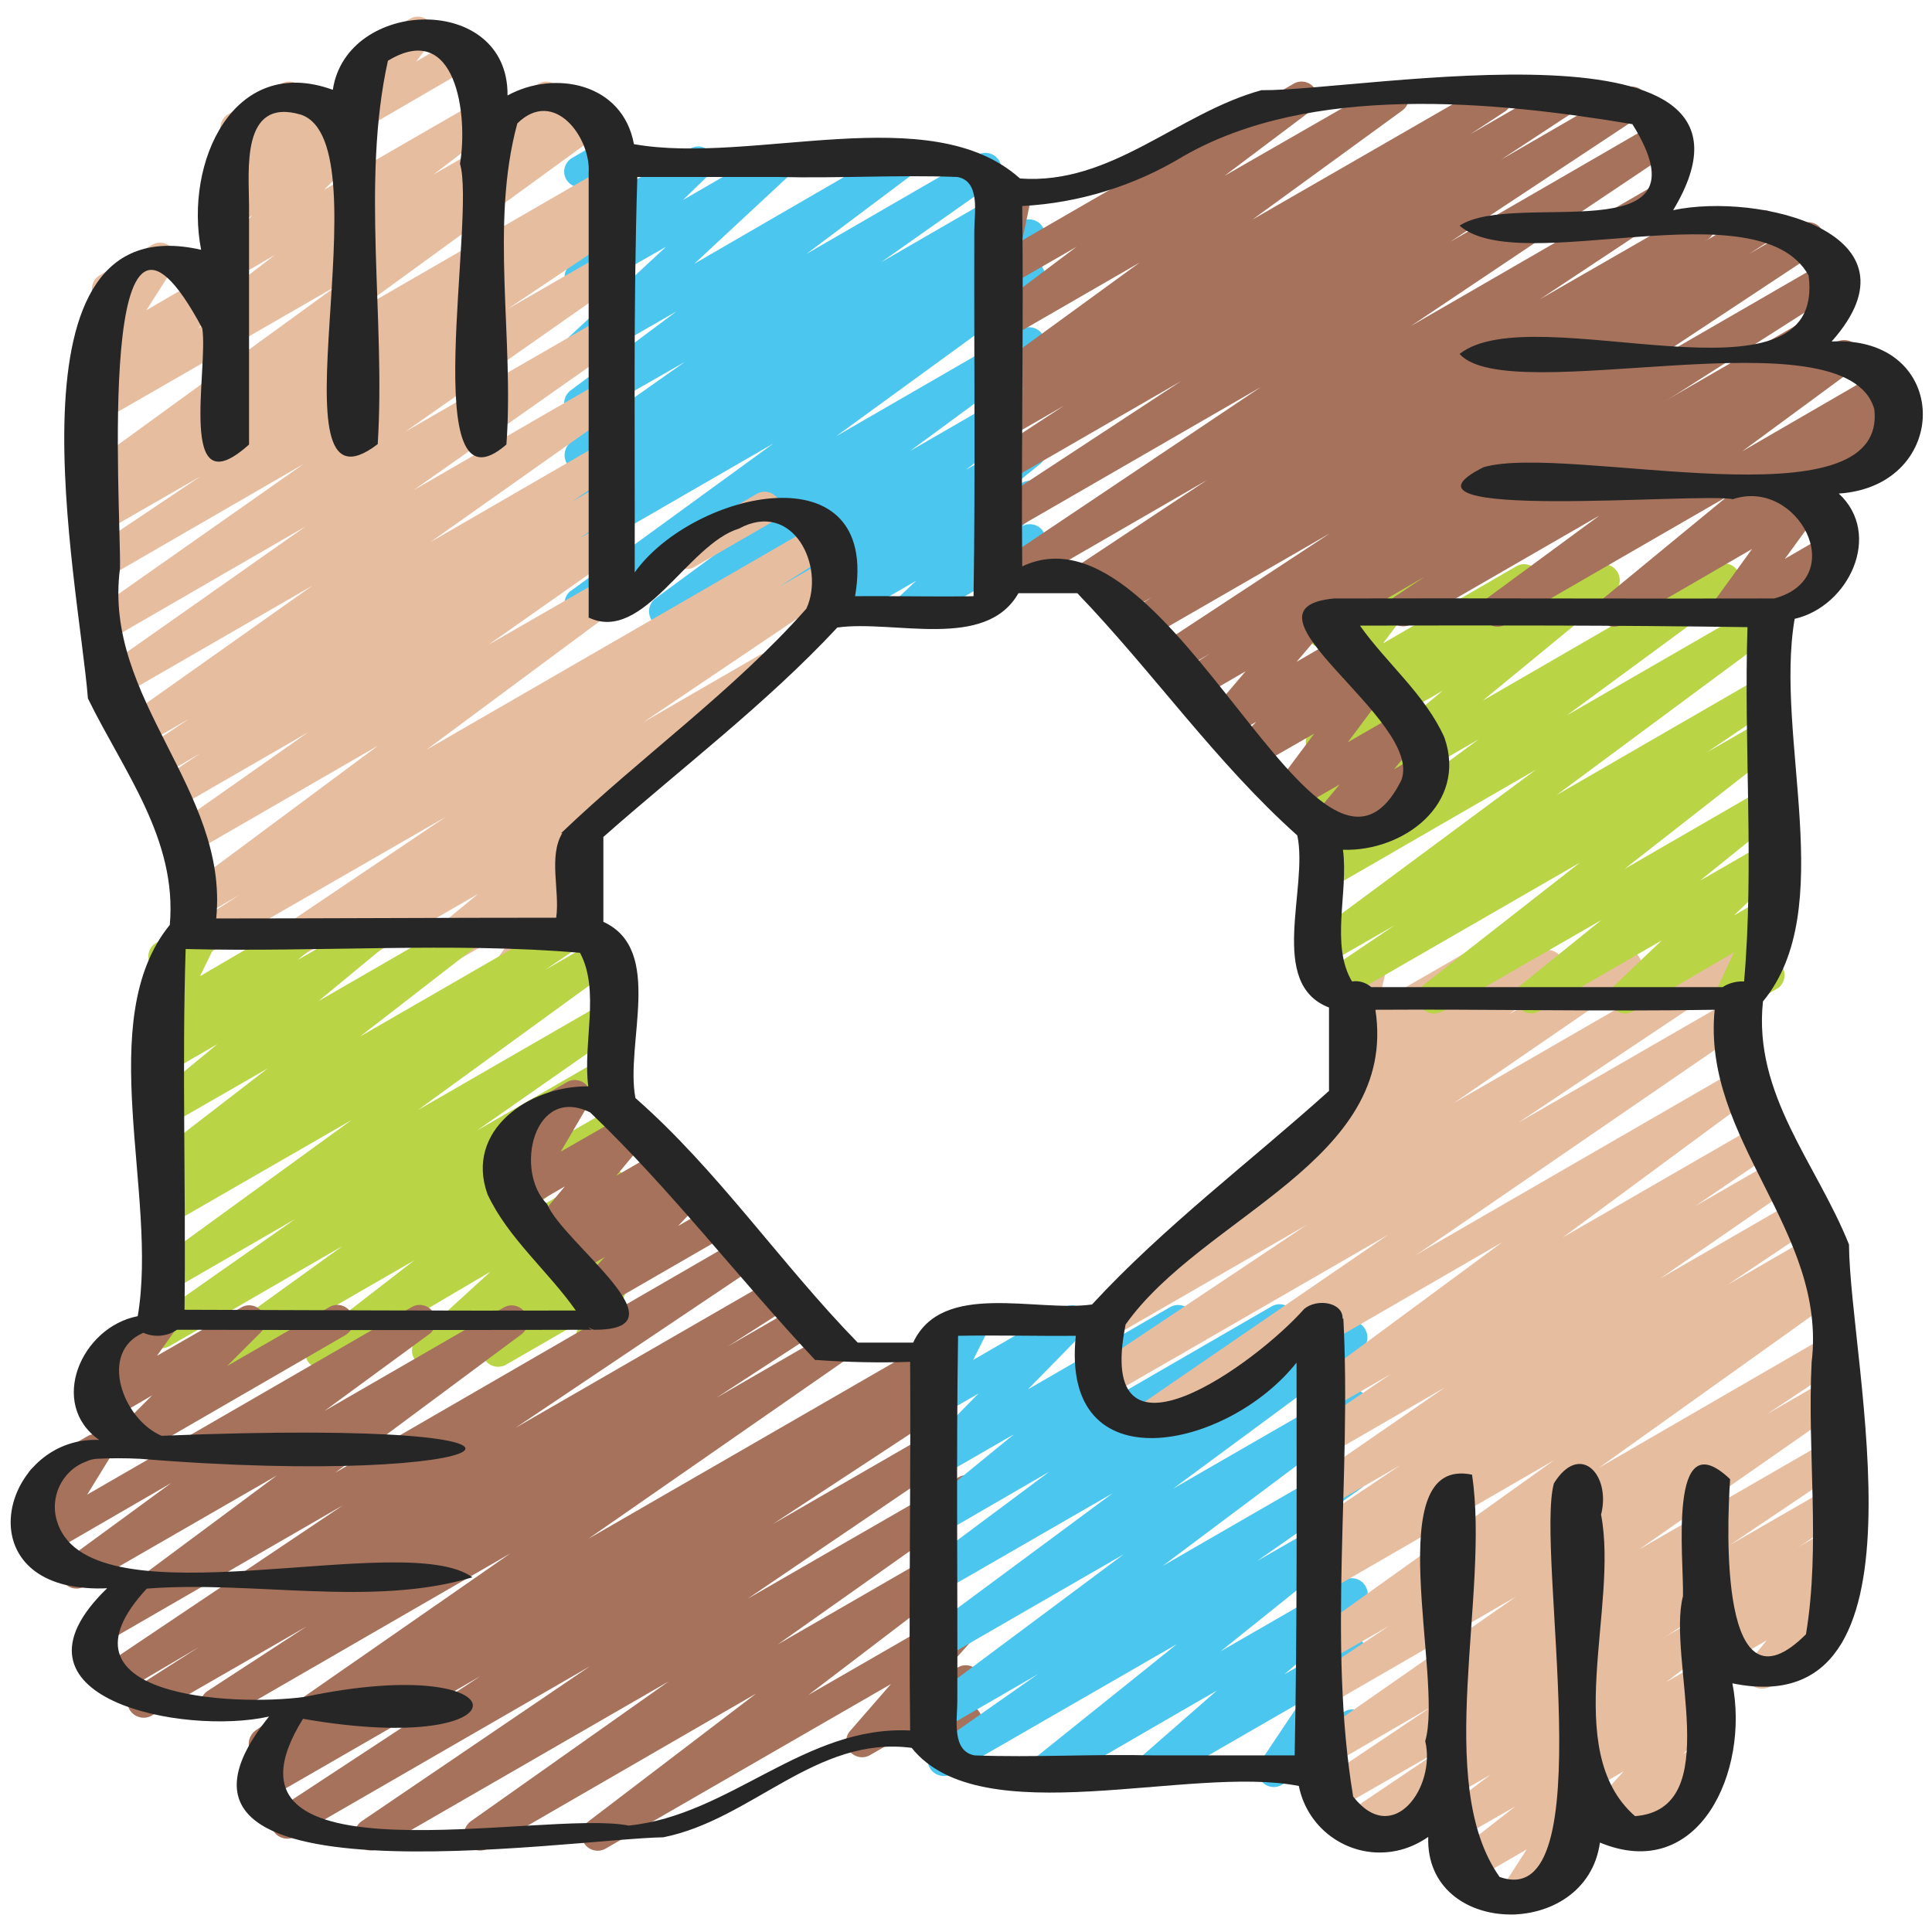
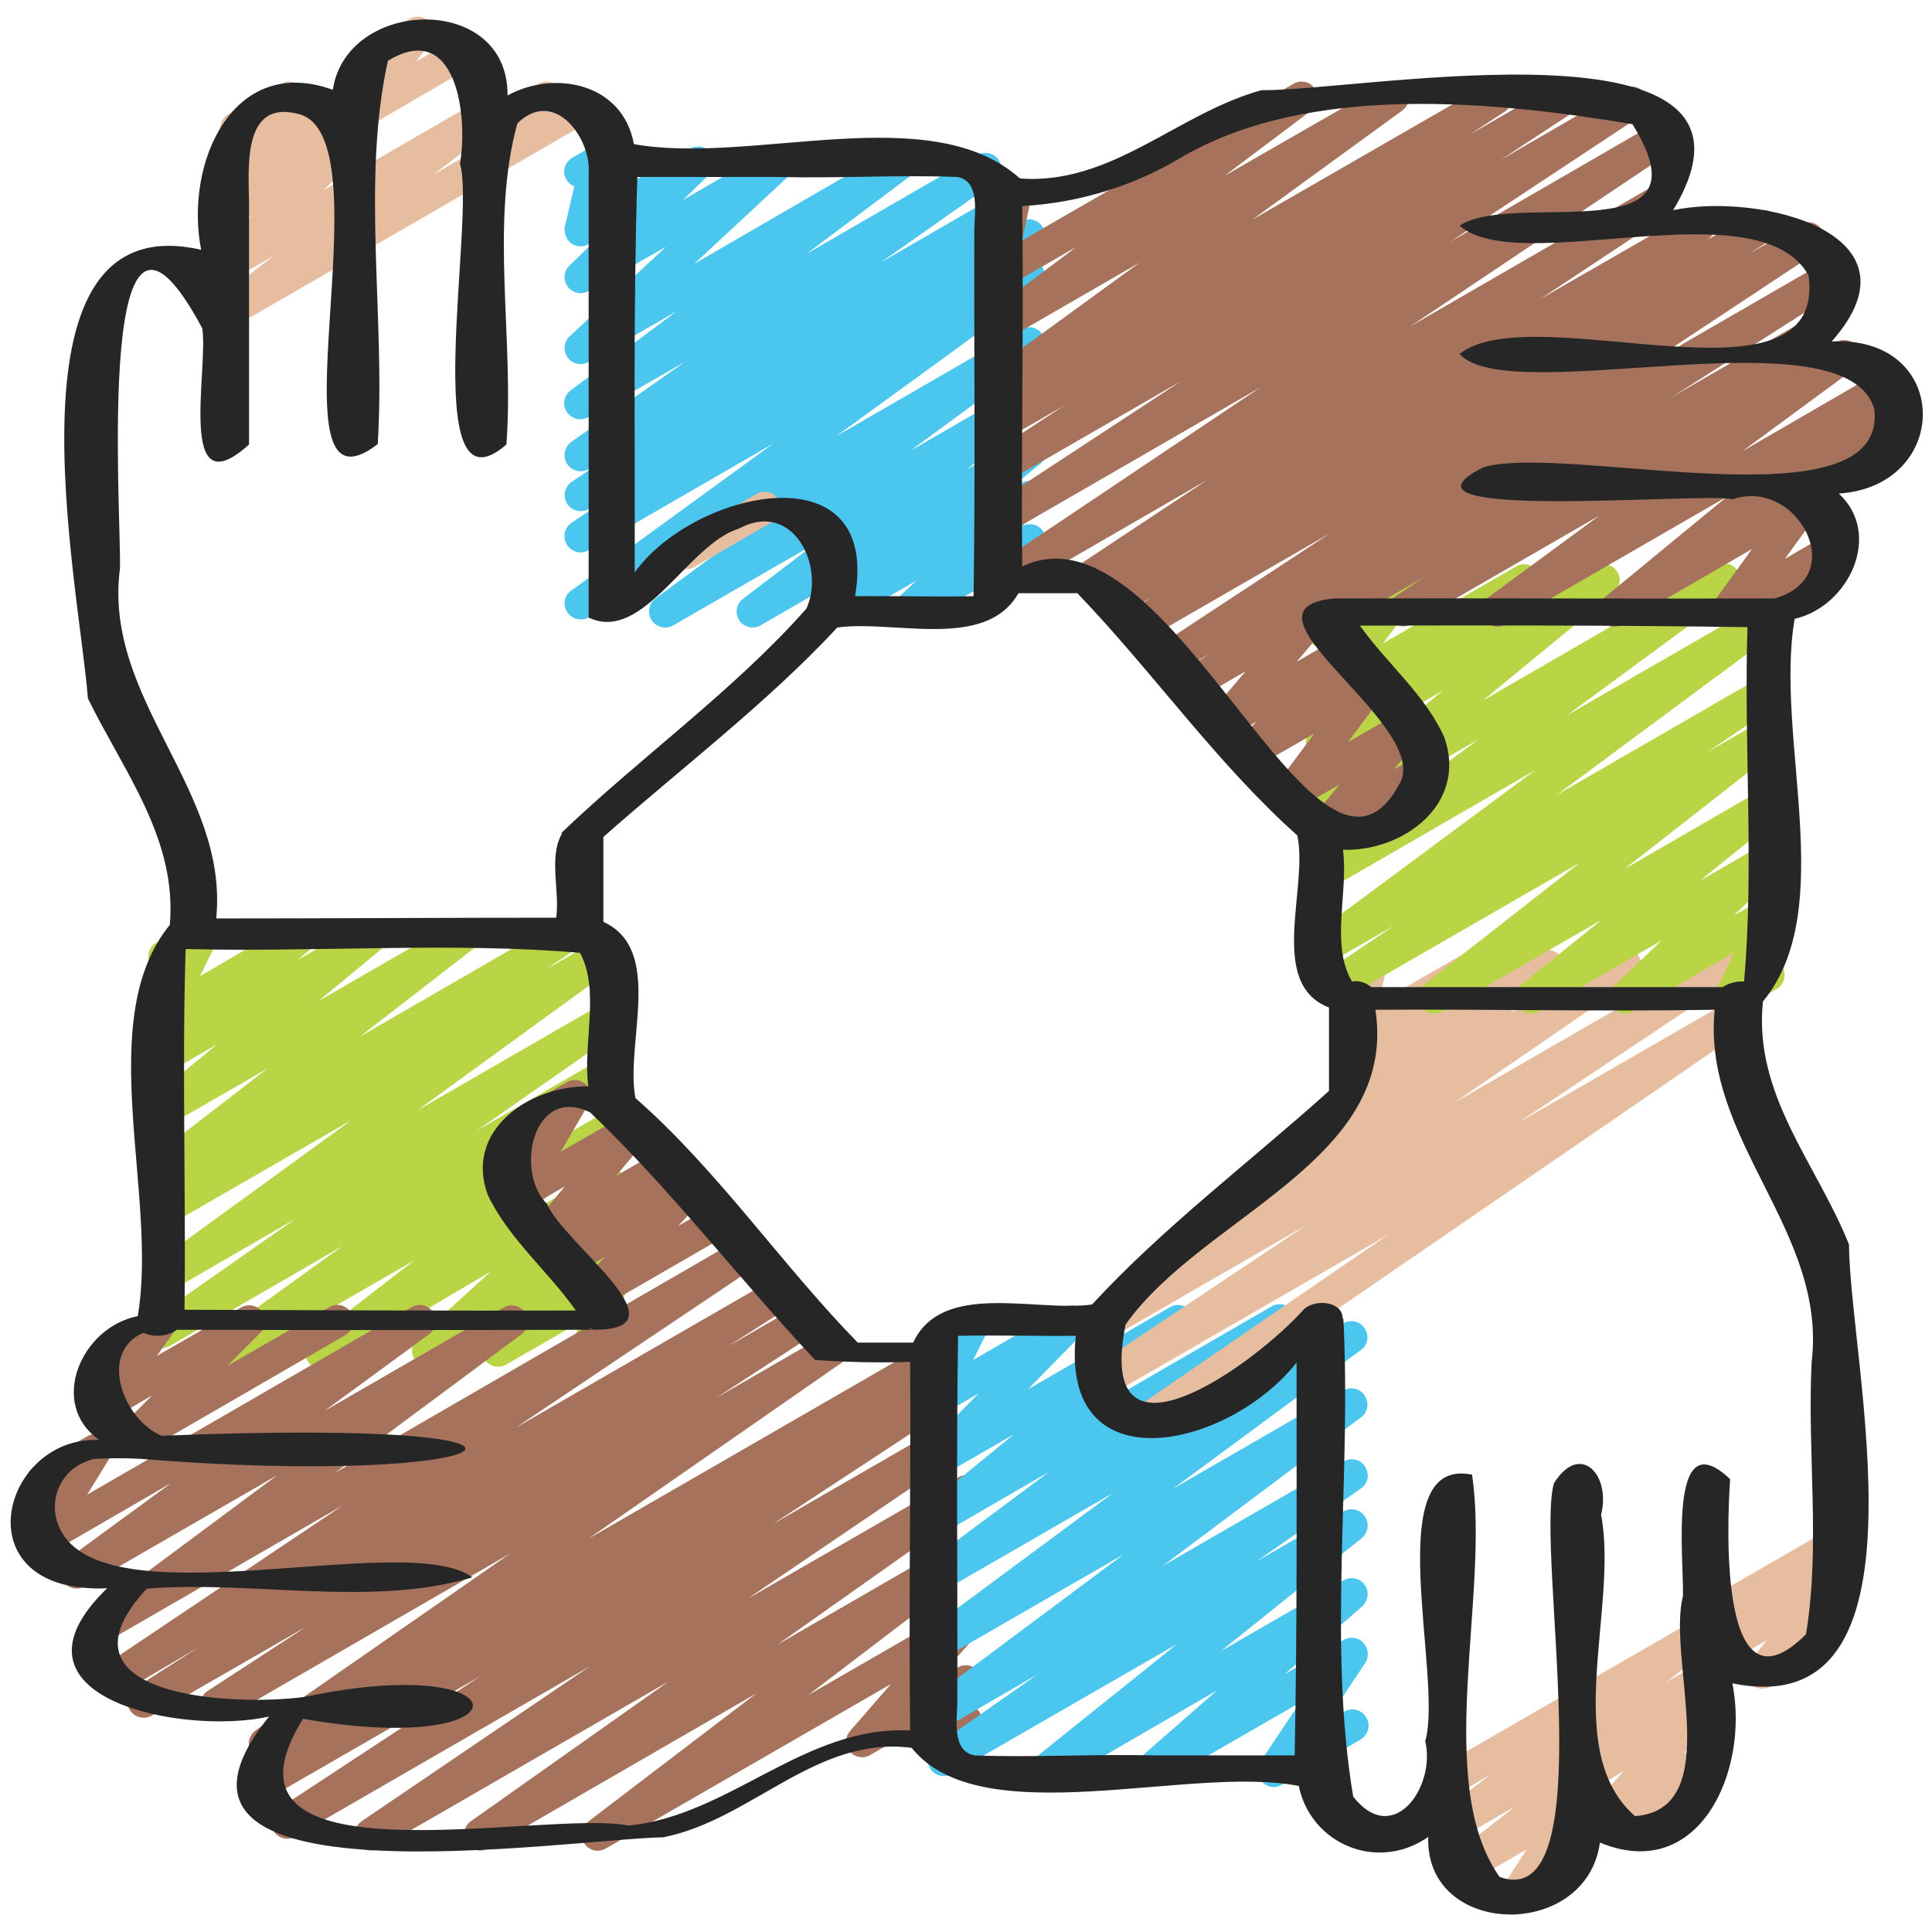
<svg xmlns="http://www.w3.org/2000/svg" id="Icons" x="0px" y="0px" viewBox="0 0 512 512" style="enable-background:new 0 0 512 512;" xml:space="preserve">
  <style type="text/css">	.st0{fill:#4BC6EF;}	.st1{fill:#E7BDA0;}	.st2{fill:#B9D445;}	.st3{fill:#A6725C;}	.st4{fill:#262626;}</style>
  <path class="st0" d="M176.3,166.3c-2.4,0-4.3-1.9-4.3-4.3c0-1.3,0.6-2.6,1.7-3.4l34-25L156,163.6c-2,1.2-4.7,0.4-5.8-1.6 c-1.1-1.9-0.6-4.3,1.2-5.5l53.6-39l-49,28.3c-2,1.2-4.6,0.5-5.8-1.5c-1.2-2-0.6-4.5,1.3-5.8l11-7.3l-6.5,3.7 c-2.1,1.2-4.7,0.4-5.8-1.6c-1.1-1.9-0.5-4.4,1.3-5.6l8.9-6l-4.4,2.6c-2,1.2-4.6,0.5-5.8-1.5c-1.1-1.9-0.6-4.4,1.2-5.7l30.1-21.2 L156,110.5c-2,1.2-4.6,0.6-5.9-1.5c-1.1-1.9-0.6-4.3,1.2-5.6l28-20.9L156,95.9c-2,1.2-4.6,0.5-5.8-1.5c-1-1.7-0.7-4,0.8-5.3 l25.5-23.7L156,77.1c-2,1.2-4.6,0.5-5.8-1.5c-1-1.7-0.7-3.9,0.7-5.2l7-6.8l-1.9,1.1c-2,1.2-4.7,0.5-5.8-1.6 c-0.5-0.9-0.7-2.1-0.5-3.1l2.5-10.6c-0.9-0.4-1.6-1-2.1-1.8c-1.2-2-0.5-4.6,1.6-5.8l4.3-2.5c2-1.2,4.6-0.5,5.8,1.6 c0.5,0.9,0.7,2.1,0.5,3.1l-2,8.4l22.6-13c2-1.2,4.7-0.5,5.8,1.6c1,1.7,0.7,3.8-0.7,5.2l-7,6.8l23.5-13.6c2-1.2,4.6-0.5,5.8,1.5 c1,1.7,0.7,4-0.8,5.3l-25.5,23.7L237,39.2c2-1.2,4.7-0.5,5.8,1.6c1.1,1.9,0.6,4.3-1.1,5.5l-28,21l45.3-26.2c2-1.2,4.6-0.5,5.8,1.5 c1.1,1.9,0.6,4.4-1.2,5.7l-30.1,21.2l32-18.5c2.1-1.2,4.7-0.4,5.8,1.6c1.1,1.9,0.5,4.4-1.3,5.6l-8.9,6l9.5-5.5 c2.1-1.2,4.7-0.4,5.8,1.6c1.1,1.9,0.5,4.4-1.3,5.6l-11,7.3l6.5-3.7c2-1.2,4.7-0.4,5.8,1.6c1.1,1.9,0.6,4.3-1.2,5.5l-53.6,39l49-28.3 c2-1.2,4.7-0.5,5.8,1.6c1.1,1.9,0.6,4.3-1.2,5.6l-34,25l29.4-17c2-1.2,4.7-0.5,5.8,1.6c1.1,1.9,0.6,4.2-1.1,5.5L256,124.5l14.8-8.5 c2-1.2,4.6-0.5,5.8,1.5c1.1,1.8,0.6,4.2-1,5.5l-9.7,7.8l4.9-2.8c2-1.2,4.6-0.5,5.8,1.5c1,1.7,0.7,4-0.8,5.3l-5.1,4.8l0.1-0.1 c2-1.2,4.7-0.5,5.8,1.6c1.2,2,0.5,4.7-1.6,5.8l-32.3,18.6c-2,1.2-4.6,0.5-5.8-1.5c-1-1.7-0.7-4,0.8-5.3l5.1-4.8l-20.2,11.7 c-2,1.2-4.6,0.6-5.9-1.4c-1.1-1.9-0.7-4.2,1-5.6l9.7-7.8l-25.8,14.9c-2,1.2-4.6,0.5-5.8-1.5c-1.1-1.9-0.6-4.2,1.1-5.5l19.4-14.8 l-38,21.9C177.8,166.1,177.1,166.3,176.3,166.3L176.3,166.3z" />
  <g>
    <path class="st1" d="M182.1,150.8c-2.4,0-4.3-1.9-4.3-4.3c0-1.5,0.8-2.9,2.1-3.7l20.6-11.9c2-1.2,4.7-0.5,5.8,1.6  c1.2,2,0.5,4.7-1.6,5.8l-20.6,11.9C183.5,150.6,182.8,150.8,182.1,150.8z" />
-     <path class="st1" d="M67.1,260.3c-2.4,0-4.3-1.9-4.3-4.3c0-1.4,0.7-2.7,1.9-3.5l53.4-36l-64.6,37.2c-2,1.2-4.6,0.5-5.8-1.5  c-1.2-2-0.5-4.5,1.4-5.8l14.3-9.2l-9.9,5.7c-2,1.2-4.6,0.5-5.8-1.5c-1.1-1.9-0.6-4.3,1.1-5.6l51.4-38.2l-49,28.3  c-2,1.2-4.6,0.5-5.8-1.5c-1.1-1.9-0.6-4.4,1.2-5.7l35-24.6l-35,20.2c-2,1.2-4.6,0.5-5.8-1.6c-1.1-1.9-0.6-4.4,1.3-5.7l10.9-7.3  L42,206.1c-2,1.2-4.7,0.4-5.8-1.6c-1.1-1.9-0.5-4.4,1.3-5.6l12.6-8.4l-13,7.5c-2,1.2-4.6,0.5-5.8-1.5c-1.1-1.9-0.6-4.4,1.2-5.7  l50.3-35.6l-51.8,29.9c-2,1.2-4.6,0.5-5.8-1.5c-1.1-1.9-0.6-4.4,1.2-5.7l54.6-38.4l-52.9,30.6c-2,1.2-4.6,0.5-5.8-1.5  c-1.2-1.9-0.6-4.4,1.3-5.7l56.8-39.9L28,153.3c-2.1,1.2-4.7,0.4-5.8-1.6c-1.1-1.9-0.5-4.4,1.3-5.6l29.7-19.9L28,140.7  c-2.1,1.1-4.7,0.4-5.8-1.6c-1.1-1.9-0.5-4.4,1.4-5.6l3.6-2.4c-2.2,0.7-4.6-0.5-5.4-2.7c-0.6-1.8,0.1-3.7,1.6-4.8l65.9-47.9L28,111  c-2,1.2-4.7,0.5-5.8-1.6c-1-1.7-0.7-3.8,0.7-5.1l7.5-7.4L28,98.3c-2,1.2-4.7,0.5-5.8-1.6c-0.8-1.4-0.8-3.1,0.1-4.4l7.4-11.6  c-2.3,0.6-4.6-0.8-5.2-3.1c-0.5-1.9,0.4-3.8,2-4.7l13.8-8c2-1.2,4.7-0.5,5.8,1.6c0.8,1.4,0.8,3.1-0.1,4.4l-7.2,11.3l16-9.3  c2-1.2,4.7-0.5,5.8,1.6c1,1.7,0.7,3.8-0.7,5.2L52.5,87l102.6-59.2c2-1.2,4.7-0.4,5.8,1.6c1.1,1.9,0.6,4.3-1.2,5.5L93.9,82.8  l65.8-38c2.1-1.1,4.7-0.4,5.8,1.6c1.1,1.9,0.5,4.4-1.4,5.6l-3.6,2.4c2.2-0.7,4.7,0.5,5.4,2.7c0.6,1.8-0.1,3.9-1.7,4.9l-29.7,19.9  l25.2-14.5c2-1.2,4.6-0.5,5.8,1.5c1.2,1.9,0.6,4.4-1.3,5.7l-56.8,39.8l52.2-30.1c2-1.2,4.7-0.4,5.8,1.6c1.1,1.9,0.5,4.3-1.2,5.6  l-54.6,38.4l50-28.9c2-1.2,4.6-0.5,5.8,1.5c1.1,1.9,0.6,4.4-1.2,5.7L114,143.7l45.8-26.5c2-1.2,4.7-0.4,5.8,1.6  c1.1,1.9,0.5,4.4-1.3,5.6l-12.7,8.5l8.2-4.7c2-1.2,4.6-0.5,5.8,1.5c1.2,2,0.6,4.5-1.3,5.8l-10.8,7.2l6.3-3.6c2-1.2,4.6-0.5,5.8,1.5  c1.1,1.9,0.6,4.4-1.2,5.7l-35,24.6l30.4-17.5c2-1.2,4.6-0.6,5.9,1.4c1.2,1.9,0.6,4.4-1.2,5.7L113,198.7L216.4,139  c2-1.2,4.6-0.6,5.9,1.4s0.6,4.6-1.4,5.9l0,0l-14.4,9.2l12.9-7.4c2-1.2,4.6-0.5,5.8,1.6c1.1,1.9,0.6,4.4-1.3,5.7l-53.4,36l30.6-17.7  c2-1.2,4.6-0.5,5.8,1.5c1.2,2,0.6,4.5-1.3,5.8l-34.2,22.8c0.6,0.3,1.1,0.8,1.5,1.3c1.3,1.8,0.9,4.3-0.8,5.7l-19.7,16.2  c2.3-0.6,4.6,0.9,5.1,3.2c0.3,1.2,0,2.5-0.7,3.5l-6.2,8.7l0.6-0.4c2-1.2,4.6-0.5,5.8,1.5s0.5,4.6-1.5,5.8c0,0,0,0,0,0l-17.5,10.1  c-2,1.2-4.7,0.5-5.8-1.6c-0.8-1.4-0.7-3.2,0.2-4.6l6.2-8.7l-25.9,14.9c-2,1.2-4.6,0.5-5.8-1.5c-1.1-1.8-0.7-4.2,1-5.5l18.8-15.5  l-39,22.5c-2,1.2-4.7,0.4-5.8-1.6c-1.1-1.9-0.5-4.4,1.3-5.6l8.7-5.8l-22.7,13.1C68.6,260,67.9,260.3,67.1,260.3L67.1,260.3z" />
    <path class="st1" d="M130.7,38.3c-2.4,0-4.3-1.9-4.3-4.3c0-1.5,0.8-2.9,2.1-3.7l14.2-8.1c2-1.2,4.7-0.4,5.8,1.6  c1.2,2,0.5,4.6-1.6,5.8l-14.2,8.2C132.1,38.1,131.4,38.3,130.7,38.3z" />
    <path class="st1" d="M94.1,34.9c-2.4,0-4.3-1.9-4.3-4.3c0-0.9,0.3-1.8,0.9-2.6l5.4-7.1c-2.3-0.4-3.8-2.7-3.4-5  c0.2-1.2,1-2.3,2.1-2.9l13.8-8c2-1.2,4.7-0.5,5.8,1.6c0.9,1.5,0.7,3.3-0.3,4.7l-3.8,5l10.5-6.1c2-1.2,4.7-0.4,5.8,1.6  c1.2,2,0.5,4.6-1.6,5.8L96.3,34.3C95.6,34.7,94.9,34.9,94.1,34.9z" />
    <path class="st1" d="M60,87.1c-2.4,0-4.3-1.9-4.3-4.3c0-1.3,0.6-2.6,1.7-3.4l15.4-11.8l-10.7,6.2c-2.1,1.1-4.7,0.4-5.8-1.7  c-0.9-1.7-0.6-3.7,0.7-5.1l9.8-9.9L62.1,60c-2,1.2-4.6,0.6-5.9-1.5c-1-1.7-0.7-3.9,0.7-5.3l3.5-3.4c-2.3,0.3-4.5-1.4-4.8-3.7  c-0.1-1.2,0.2-2.4,1-3.3l4.3-5.1c-2.2-1-3.1-3.5-2.1-5.6c0.4-0.8,1-1.5,1.8-1.9l13.9-8c2-1.2,4.7-0.5,5.8,1.6  c0.9,1.5,0.7,3.5-0.4,4.8l-1,1.2l6.5-3.8c2-1.2,4.6-0.6,5.9,1.5c1,1.7,0.7,3.9-0.7,5.3L88,35.2l2.6-1.5c2.1-1.1,4.7-0.4,5.8,1.7  c0.9,1.6,0.6,3.7-0.7,5l-9.8,9.9l39.7-22.9c2.1-1.2,4.7-0.4,5.8,1.6c1,1.8,0.6,4.2-1.1,5.5l-15.5,11.8l37-21.4  c2-1.2,4.7-0.4,5.8,1.6c1.2,2,0.5,4.6-1.6,5.8l-94,54.3C61.5,86.9,60.7,87.1,60,87.1L60,87.1z" />
  </g>
  <path class="st2" d="M59,362.6c-2.4,0-4.3-1.9-4.3-4.3c0-1.4,0.7-2.6,1.8-3.4l34.3-24.7l-45.8,26.5c-2,1.2-4.7,0.5-5.8-1.6 c-1.1-1.9-0.6-4.3,1.3-5.6L78.3,323l-33.2,19.2c-2,1.2-4.7,0.4-5.8-1.6c-1.1-1.9-0.6-4.3,1.2-5.5l52.7-38.3l-48.1,27.7 c-2.1,1.1-4.7,0.4-5.8-1.7c-1-1.9-0.5-4.3,1.3-5.5l8.6-5.8l-4.1,2.3c-2,1.2-4.7,0.5-5.8-1.6c-1.1-1.8-0.6-4.2,1.1-5.5l30.6-23.6 L45.1,298c-2.1,1.2-4.7,0.4-5.8-1.6c-1-1.8-0.6-4,1-5.4l17.3-14.3l-12.4,7.2c-2,1.2-4.7,0.5-5.8-1.6c-1-1.8-0.6-4,0.9-5.3l4.2-3.7 c-1.5,0.5-3.2,0.2-4.3-0.9c-1.4-1.3-1.8-3.3-0.9-5l4.7-9.7c-1.6,0.1-3.2-0.7-4.1-2.1c-1.2-2-0.5-4.7,1.6-5.8l10-5.7 c2-1.2,4.7-0.5,5.8,1.6c0.7,1.2,0.8,2.7,0.1,4l-4.4,9L78,244.1c2-1.2,4.7-0.5,5.8,1.6c1,1.8,0.6,4-0.9,5.3l-4,3.4L96.9,244 c2-1.2,4.6-0.5,5.8,1.5c1.1,1.8,0.7,4.1-1,5.5l-17.3,14.3l36.9-21.3c2.1-1.2,4.7-0.4,5.8,1.6c1,1.8,0.6,4.1-1.1,5.4l-30.6,23.7 l53.2-30.7c2-1.2,4.7-0.5,5.8,1.6c1.1,1.9,0.5,4.4-1.3,5.6l-8.6,5.8l14.3-8.2c2-1.2,4.7-0.4,5.8,1.6c1.1,1.9,0.6,4.3-1.2,5.5 l-52.7,38.3l48.9-28.2c2.1-1.1,4.7-0.4,5.8,1.7c1,1.9,0.5,4.3-1.2,5.5l-37.8,26.4l33.3-19.2c2.1-1.2,4.7-0.4,5.8,1.6 c1.1,1.9,0.5,4.2-1.2,5.5l-34.4,24.8l29.8-17.2c2-1.2,4.6-0.5,5.8,1.5c1.1,1.9,0.6,4.2-1.1,5.5l-26.9,20.9l22.2-12.8 c2.1-1.1,4.7-0.4,5.8,1.6c0.9,1.7,0.6,3.8-0.8,5.2l-19.4,17.7l14.4-8.3c2-1.2,4.6-0.6,5.9,1.5c1,1.7,0.7,4-0.8,5.4l-3.6,3.4 c1.2-0.2,2.5,0.1,3.4,0.9c1.4,1.2,1.9,3,1.3,4.7l-2.9,7.9c2.3,0.6,3.6,2.9,3,5.2c-0.3,1.1-1,2-2,2.6l-6.3,3.6 c-2,1.2-4.6,0.5-5.8-1.6c-0.6-1.1-0.8-2.4-0.3-3.6l2.2-6.1l-19.6,11.3c-2,1.2-4.6,0.6-5.9-1.5c-1-1.7-0.7-4,0.8-5.4l2.7-2.5 l-16.2,9.4c-1.9,1.1-4.3,0.6-5.6-1.2c-1.3-1.8-1-4.2,0.6-5.7l19.4-17.7L87.5,362c-2,1.3-4.6,0.8-5.9-1.2c-1.3-2-0.8-4.6,1.2-5.9 l27-20.9l-48.6,28C60.5,362.4,59.8,362.6,59,362.6L59,362.6z" />
  <path class="st3" d="M156.9,347.2c-2.4,0-4.3-1.9-4.3-4.3c0-1.1,0.4-2.1,1.2-2.9l6.5-6.9l-8.2,4.8c-2,1.2-4.6,0.6-5.9-1.4 c-1.1-1.8-0.7-4,0.8-5.4l0.9-0.8l-1.3,0.7c-2,1.2-4.6,0.5-5.8-1.5c-0.9-1.6-0.7-3.5,0.4-4.9l8.5-10.2l-10.9,6.3 c-2,1.2-4.6,0.5-5.8-1.6c-0.8-1.3-0.8-3,0-4.3l7.4-12.6l-0.8,0.5c-2,1.2-4.7,0.4-5.8-1.6c-1.2-2-0.5-4.6,1.6-5.8l14.8-8.5 c2-1.2,4.6-0.5,5.8,1.5c0.8,1.3,0.8,3,0,4.3l-7.4,12.6l17.8-10.2c2-1.2,4.7-0.5,5.8,1.6c0.9,1.5,0.7,3.5-0.4,4.8l-8.5,10.2l11.8-6.8 c2-1.2,4.6-0.6,5.9,1.4c1.1,1.8,0.8,4.1-0.8,5.4l-0.9,0.8l1.7-1c2-1.2,4.6-0.5,5.8,1.5c1,1.6,0.7,3.7-0.6,5.1l-6.5,6.9l8.7-5 c2-1.3,4.6-0.7,5.9,1.3c1.3,2,0.7,4.6-1.3,5.9c-0.1,0.1-0.2,0.1-0.3,0.2l-33.6,19.4C158.4,347,157.6,347.2,156.9,347.2L156.9,347.2z " />
  <path class="st3" d="M98.3,490.4c-2.4,0-4.3-1.9-4.3-4.3c0-1.4,0.7-2.7,1.9-3.5l60.4-41l-78.1,45.1c-2,1.2-4.7,0.4-5.8-1.6 c-1.1-1.9-0.5-4.4,1.3-5.7l53.6-35.2l-56.2,32.4c-2,1.2-4.7,0.5-5.8-1.6c-1.1-2-0.5-4.5,1.4-5.7l5-3.2c-2.2,0.9-4.7-0.2-5.5-2.4 c-0.7-1.8-0.1-3.9,1.5-5.1l67.5-46.9l-75.8,43.8c-2.1,1.1-4.7,0.4-5.8-1.7c-1.1-1.9-0.5-4.3,1.3-5.6l26.4-17.2l-41,23.6 c-2,1.2-4.6,0.6-5.9-1.4c-1.2-2-0.6-4.6,1.4-5.9l16.9-10.8L31.5,449c-2.1,1.1-4.7,0.3-5.8-1.7c-1-1.9-0.5-4.3,1.3-5.5l63.9-42.9 l-62.3,36c-2,1.2-4.7,0.4-5.8-1.6c-1.1-1.9-0.6-4.2,1.1-5.5L73.4,391l-51,29.4c-2,1.2-4.7,0.5-5.8-1.6c-1.1-1.9-0.6-4.3,1.2-5.6 L45.4,393L12.6,412c-2,1.2-4.6,0.5-5.8-1.5C6,409.1,6,407.3,6.9,406l6-9.7c-2.2,0.9-4.7-0.2-5.6-2.3c-0.8-2,0-4.2,1.8-5.3l14.1-8.1 c1.7-1,3.8-0.7,5.2,0.7c1.4,1.4,1.6,3.5,0.6,5.2l-5.9,9.6l86-49.7c2-1.2,4.7-0.5,5.8,1.6c1.1,1.9,0.6,4.3-1.2,5.6L86,373.9 l47.5-27.4c2-1.2,4.7-0.4,5.8,1.6c1.1,1.9,0.6,4.2-1.1,5.5l-49.4,36.7L196,328.3c2.1-1.1,4.7-0.3,5.8,1.7c1,1.9,0.5,4.3-1.3,5.5 l-63.9,42.9l68.8-39.7c2-1.2,4.6-0.5,5.8,1.5c1.2,2,0.5,4.5-1.4,5.8l-16.9,10.8l18.9-10.9c2-1.2,4.7-0.4,5.8,1.6 c1.1,1.9,0.5,4.4-1.3,5.7l-26.4,17.2l28.9-16.7c2.1-1.1,4.7-0.4,5.8,1.6c1.1,1.9,0.5,4.3-1.2,5.6l-67.5,46.9l92.2-53.2 c2-1.2,4.6-0.6,5.9,1.4c1.2,2,0.6,4.6-1.4,5.9l-4.1,2.6l5.4-3.1c2-1.2,4.7-0.4,5.8,1.6c1.1,1.9,0.5,4.4-1.3,5.7l-53.6,35.2 l49.2-28.4c2.1-1.2,4.7-0.4,5.8,1.6c1.1,1.9,0.5,4.3-1.3,5.6l-60.4,41l55.9-32.2c2-1.2,4.7-0.5,5.8,1.6c1.1,1.9,0.6,4.3-1.2,5.6 l-52.5,37.1l48-27.7c2.1-1.2,4.7-0.4,5.8,1.6c1,1.8,0.6,4.2-1.1,5.5l-44.6,34l39.9-23c2-1.2,4.7-0.5,5.8,1.6 c0.9,1.6,0.7,3.5-0.5,4.9L248.4,445l5.4-3.1c2-1.2,4.7-0.5,5.8,1.6c0.7,1.3,0.8,2.8,0.1,4.1l-2.3,4.4c2.2,0.8,3.4,3.2,2.6,5.4 c-0.3,1-1,1.8-1.9,2.3l-8,4.6c-2,1.2-4.6,0.5-5.8-1.6c-0.7-1.3-0.8-2.8-0.1-4.1l1-1.9l-14.6,8.4c-2,1.2-4.6,0.5-5.8-1.5 c-0.9-1.6-0.7-3.6,0.5-4.9l10.8-12.4l-75.6,43.6c-2.1,1.2-4.7,0.4-5.8-1.6c-1-1.8-0.6-4.2,1.1-5.5l44.6-34l-71.1,41.1 c-2.1,1.1-4.7,0.4-5.8-1.7c-1-1.9-0.5-4.2,1.2-5.5l52.5-37.1l-76.6,44.2C99.8,490.2,99,490.4,98.3,490.4L98.3,490.4z" />
  <path class="st3" d="M34.6,385.9c-2.4,0-4.3-1.9-4.3-4.3c0-1.1,0.4-2.2,1.2-3l8.8-8.8L29,376.4c-2,1.2-4.7,0.5-5.8-1.6 c-0.8-1.4-0.7-3.2,0.2-4.6l5.2-7.3c-2.3,0.3-4.4-1.4-4.7-3.8c-0.2-1.7,0.6-3.3,2.1-4.1l14.7-8.5c2-1.2,4.7-0.5,5.8,1.6 c0.8,1.4,0.7,3.2-0.2,4.6l-4.7,6.6l22.3-12.8c2-1.2,4.7-0.5,5.8,1.6c1,1.7,0.7,3.8-0.7,5.1l-8.8,8.8l26.9-15.5 c2-1.3,4.6-0.7,5.9,1.3c1.3,2,0.7,4.6-1.3,5.9c-0.1,0.1-0.2,0.1-0.3,0.2l-54.6,31.6C36.1,385.8,35.4,386,34.6,385.9L34.6,385.9z" />
  <path class="st0" d="M277.2,473.3c-2.4,0-4.3-1.9-4.3-4.3c0-1.3,0.6-2.5,1.6-3.3l37.4-30l-59.7,34.4c-2,1.2-4.7,0.4-5.8-1.6 c-1.1-1.9-0.5-4.3,1.2-5.6l27.4-19.2l-25.2,14.6c-2,1.2-4.7,0.5-5.8-1.6c-1.1-1.9-0.6-4.3,1.1-5.5l52.7-39.3l-48,27.7 c-2,1.2-4.7,0.5-5.8-1.6c-1.1-1.9-0.6-4.3,1.2-5.5l49.7-36.8l-45.1,26c-2.1,1.2-4.7,0.4-5.8-1.6c-1-1.9-0.6-4.2,1.1-5.5l33-24.6 l-28.3,16.4c-2.1,1.2-4.7,0.4-5.8-1.6c-1-1.8-0.6-4,1-5.3l23.7-19.4l-18.9,10.9c-2,1.2-4.7,0.5-5.8-1.6c-1-1.7-0.7-3.8,0.6-5.1 l14.7-15l-9.5,5.5c-2,1.2-4.6,0.5-5.8-1.5c-0.7-1.2-0.8-2.8-0.1-4.1l4.5-9c-1.6,0-3-0.8-3.9-2.1c-1.2-2-0.5-4.6,1.6-5.8l10-5.7 c2-1.2,4.6-0.5,5.8,1.5c0.7,1.2,0.8,2.8,0.1,4.1l-4.1,8.2l24-13.9c2-1.2,4.7-0.5,5.8,1.6c1,1.7,0.7,3.7-0.6,5.1l-14.7,15l37.7-21.8 c2.1-1.2,4.7-0.4,5.8,1.6c1,1.8,0.6,4-1,5.3l-23.7,19.4l45.8-26.5c2.1-1.2,4.7-0.4,5.8,1.6c1,1.9,0.6,4.2-1.1,5.5L308.7,378 l47.3-27.3c2-1.2,4.7-0.5,5.8,1.6c1.1,1.9,0.6,4.3-1.2,5.5l-49.7,36.7l45.1-26c2-1.2,4.7-0.5,5.8,1.6c1.1,1.9,0.6,4.3-1.1,5.5 L308.1,415l48-27.7c2-1.2,4.7-0.5,5.8,1.6c1.1,1.9,0.6,4.3-1.3,5.6l-27.5,19.2l23-13.2c2.1-1.1,4.7-0.4,5.8,1.7c1,1.8,0.6,4-1,5.4 l-37.4,30l32.6-18.8c2.1-1.2,4.7-0.4,5.8,1.6c1,1.7,0.6,3.9-0.9,5.3l-20.6,18l15.7-9.1c2-1.2,4.7-0.5,5.8,1.6 c0.8,1.4,0.8,3.1-0.1,4.5l-10.5,15.8l4.8-2.8c2-1.3,4.6-0.7,5.9,1.3c1.3,2,0.7,4.6-1.3,5.9c-0.1,0.1-0.2,0.1-0.3,0.2l-20.7,11.9 c-2,1.2-4.7,0.5-5.8-1.6c-0.8-1.4-0.8-3.1,0.1-4.5l10.5-15.7l-37.8,21.8c-2.1,1.2-4.7,0.4-5.8-1.6c-1-1.7-0.6-3.9,0.9-5.3l20.7-18.1 l-43.2,25C278.7,473.1,278,473.3,277.2,473.3L277.2,473.3z" />
  <path class="st1" d="M435.4,490.4c-2.4,0-4.3-1.9-4.3-4.3c0-1,0.4-2,1-2.7l1-1.2l-6.5,3.7c-2,1.2-4.7,0.5-5.8-1.6 c-0.9-1.6-0.7-3.6,0.5-5l9-9.9l-9.6,5.6c-2,1.3-4.6,0.7-5.9-1.3c-1.3-2-0.7-4.6,1.3-5.9c0.1-0.1,0.2-0.1,0.3-0.2l33.4-19.3 c2-1.2,4.7-0.5,5.8,1.6c0.9,1.6,0.7,3.6-0.5,5l-9,9.9l3.7-2.1c2-1.2,4.7-0.5,5.8,1.6c0.9,1.5,0.7,3.5-0.4,4.9l-4.3,5.1 c0.8,0.4,1.5,1,1.9,1.8c1.2,2,0.5,4.6-1.6,5.8l-13.8,8C437,490.2,436.2,490.4,435.4,490.4z" />
  <path class="st1" d="M401.3,507.4c-2.4,0-4.3-1.9-4.3-4.3c0-0.8,0.2-1.6,0.7-2.3l6.9-10.7l-15.5,9c-2.1,1.2-4.7,0.4-5.8-1.6 c-1-1.8-0.6-4.1,1.1-5.4l17.2-13.4l-15.2,8.7c-2.1,1.1-4.7,0.4-5.8-1.6c-1-1.8-0.6-4.2,1.1-5.4l13.3-10.1l-8.5,4.9 c-2,1.2-4.7,0.4-5.8-1.6c-1.2-2-0.5-4.6,1.6-5.8l67.8-39.1c2.1-1.1,4.7-0.4,5.8,1.6c1,1.8,0.6,4.2-1.1,5.4l-13.3,10.1l8.5-4.9 c2.1-1.1,4.7-0.4,5.8,1.7c1,1.8,0.6,4.1-1,5.4l-33.9,26.6l0.2,0.2c1.4,1.4,1.6,3.6,0.5,5.3l-7.2,11.1c2.3-0.5,4.6,1,5,3.4 c0.4,1.8-0.5,3.6-2,4.5l-13.8,8C402.8,507.2,402,507.4,401.3,507.4L401.3,507.4z" />
  <path class="st1" d="M466.9,447.5c-2.4,0-4.3-1.9-4.3-4.3c0-1,0.3-1.9,0.9-2.7l4.7-5.8l-10.2,5.9c-2.1,1.1-4.7,0.4-5.8-1.6 c-0.9-1.7-0.6-3.8,0.8-5.2l1.2-1.1c-2.2,0.9-4.7-0.1-5.6-2.3c-0.8-2-0.1-4.2,1.8-5.3l33.4-19.3c2.1-1.1,4.7-0.4,5.8,1.6 c0.9,1.7,0.6,3.8-0.8,5.2l-2.9,2.7c1.3,0,2.5,0.5,3.3,1.5c1.3,1.6,1.4,3.9,0.1,5.5l-5.3,6.6c1.7-0.2,3.3,0.6,4.2,2.1 c1.2,2,0.5,4.6-1.6,5.8L469.1,447C468.4,447.4,467.7,447.5,466.9,447.5L466.9,447.5z" />
-   <path class="st1" d="M359.1,488.4c-2.4,0-4.3-1.9-4.3-4.3c0-1.4,0.7-2.7,1.9-3.5l25.4-17.1l-28.2,16.2c-2,1.2-4.6,0.5-5.8-1.6 c-1.1-1.9-0.6-4.4,1.3-5.7l30.1-20.2L352.3,468c-2.1,1.1-4.7,0.3-5.8-1.8c-1-1.8-0.5-4.1,1.2-5.4l54.1-37.7l-49.5,28.6 c-2,1.2-4.6,0.5-5.8-1.6c-1.1-2-0.5-4.5,1.3-5.7l20.3-13.5l-15.9,9.1c-2.1,1.2-4.7,0.4-5.8-1.6c-1.1-1.9-0.6-4.3,1.2-5.5l64.2-45.9 l-59.5,34.4c-2.1,1.1-4.7,0.4-5.8-1.7c-1.1-1.9-0.5-4.3,1.3-5.6l4.9-3.2l-0.5,0.3c-2.1,1.2-4.7,0.4-5.8-1.6 c-1.1-1.9-0.5-4.4,1.3-5.6l23.4-15.7l-18.9,10.9c-2.1,1.2-4.7,0.4-5.8-1.6c-1.1-1.9-0.5-4.3,1.3-5.6l35.2-24.3l-30.6,17.7 c-2.1,1.2-4.7,0.4-5.8-1.6c-1.1-1.9-0.5-4.3,1.3-5.6l20.7-14l-16.2,9.3c-2,1.2-4.7,0.5-5.8-1.6c-1.1-1.9-0.6-4.3,1.2-5.5l50.4-37.2 l-45.8,26.5c-2.1,1.1-4.7,0.3-5.8-1.8c-1-2-0.4-4.4,1.5-5.6l112-64.7c2-1.2,4.7-0.5,5.8,1.6c1.1,1.9,0.6,4.3-1.2,5.5l-50.4,37.2 l51.3-29.6c2.1-1.2,4.7-0.4,5.8,1.6c1.1,1.9,0.5,4.3-1.3,5.6l-20.7,14.1l21.4-12.3c2.1-1.2,4.7-0.4,5.8,1.6c1.1,1.9,0.5,4.3-1.3,5.6 l-35.2,24.3l36.7-21.2c2.1-1.2,4.7-0.4,5.8,1.6c1.1,1.9,0.5,4.4-1.3,5.6l-23.4,15.7l23-13.3c2-1.2,4.7-0.4,5.8,1.6 c1.1,1.9,0.5,4.4-1.3,5.7l-5,3.3l2.8-1.6c2.1-1.2,4.7-0.4,5.8,1.6c1.1,1.9,0.6,4.3-1.2,5.5L423.7,389l60.3-34.9 c2-1.2,4.5-0.5,5.8,1.4c1.2,2,0.7,4.5-1.3,5.8l-20.3,13.5l15.9-9.2c2-1.2,4.7-0.5,5.8,1.6c1.1,1.9,0.6,4.3-1.3,5.6l-54.2,37.8 l49.6-28.6c2.1-1.2,4.7-0.4,5.8,1.6c1.1,1.9,0.5,4.4-1.3,5.6l-30,20.2l25.5-14.7c2.1-1.1,4.7-0.4,5.8,1.7c1.1,1.9,0.5,4.3-1.3,5.6 L388,469.8c0,1.6-0.8,3-2.1,3.8l-24.6,14.2C360.5,488.2,359.8,488.4,359.1,488.4L359.1,488.4z" />
  <path class="st1" d="M303.5,380.9c-2.4,0-4.3-1.9-4.3-4.3c0-1.4,0.7-2.7,1.8-3.5l66.9-45.9l-74,42.7c-2,1.2-4.6,0.5-5.8-1.5 c-1.2-2-0.6-4.5,1.3-5.8l56.9-38l-51.8,29.9c-2,1.2-4.6,0.5-5.8-1.5c-1.2-1.9-0.6-4.5,1.3-5.7l47.9-32.9l-0.9,0.5 c-2,1.2-4.7,0.5-5.8-1.6c-1.1-1.9-0.6-4.3,1.2-5.6l24.7-18.1c-2.2-0.9-3.3-3.3-2.4-5.5c0.2-0.6,0.6-1.1,1.1-1.6l4.5-4.1 c-1.4,0.5-2.9,0.3-4.1-0.6c-1.4-1-2-2.7-1.6-4.4l2.6-10.8c-2.2-0.9-3.3-3.3-2.4-5.5c0.4-0.9,1-1.7,1.9-2.1l4.3-2.5 c2-1.2,4.6-0.5,5.8,1.6c0.5,0.9,0.7,2.1,0.5,3.1l-2,8.6l23.2-13.4c2-1.2,4.6-0.5,5.8,1.5c1,1.7,0.7,4-0.8,5.3l-4.3,4l18.8-10.9 c2.1-1.2,4.7-0.4,5.8,1.6c1,1.9,0.6,4.2-1.1,5.5l-12.8,9.4l28.8-16.6c2-1.2,4.7-0.5,5.8,1.6c1.1,1.9,0.5,4.4-1.3,5.6l-47.9,32.9 l69.5-40.1c2-1.2,4.6-0.6,5.9,1.4c1.2,2,0.6,4.6-1.4,5.9l-56.9,38l56.2-32.4c2-1.2,4.7-0.5,5.8,1.6c1.1,1.9,0.5,4.4-1.3,5.6 l-111,76.2l0.1,0.1c1.2,2,0.5,4.7-1.6,5.8l-44.9,25.9C305,380.7,304.2,380.9,303.5,380.9L303.5,380.9z" />
  <path class="st2" d="M380.1,268.6c-2.4,0-4.3-1.9-4.3-4.3c0-1.3,0.6-2.6,1.6-3.4l41.3-32.3l-64,36.9c-2,1.2-4.6,0.5-5.8-1.5 c-1.2-2-0.6-4.5,1.3-5.7l19.4-13.1l-17.4,10c-2,1.2-4.7,0.4-5.8-1.6c-1.1-1.9-0.6-4.2,1.1-5.5L407,204l-54.7,31.6 c-2,1.2-4.7,0.5-5.8-1.6c-1.1-1.9-0.6-4.3,1.2-5.6l44.2-32.5l-39.5,22.8c-2,1.2-4.6,0.5-5.8-1.6c-1-1.8-0.6-4.1,1-5.4l34.8-28.7 l-30,17.3c-2.1,1.2-4.7,0.4-5.8-1.6c-1-1.8-0.6-4.1,1-5.4l10.1-8.1l-5.3,3.1c-2,1.2-4.6,0.5-5.8-1.5c-0.9-1.5-0.7-3.4,0.3-4.7 l10.6-14l-5,2.9c-2,1.2-4.7,0.5-5.8-1.6c-0.6-1-0.7-2.3-0.4-3.4l1.9-5.9c-0.6-0.4-1.2-0.9-1.5-1.5c-1.2-2-0.5-4.6,1.6-5.8l4.3-2.5 c2-1.2,4.6-0.5,5.8,1.5c0.6,1,0.7,2.3,0.4,3.5l-0.9,2.8l13.7-7.9c2-1.2,4.7-0.5,5.8,1.6c0.9,1.5,0.7,3.3-0.3,4.7l-10.6,14l35.3-20.4 c2-1.2,4.6-0.5,5.8,1.6c1.1,1.8,0.6,4.1-1,5.5l-10.1,8.1l26.4-15.2c2-1.2,4.6-0.5,5.8,1.6c1,1.8,0.6,4.1-1,5.4l-34.8,28.6l61.9-35.8 c2-1.2,4.7-0.5,5.8,1.6c1.1,1.9,0.6,4.3-1.2,5.6l-44.2,32.5l52-30c2-1.2,4.7-0.4,5.8,1.6c1.1,1.9,0.6,4.2-1.1,5.5l-59.4,44 l54.7-31.6c2.1-1.2,4.7-0.4,5.8,1.6c1.1,1.9,0.5,4.3-1.3,5.6l-19.4,13.1l14.8-8.5c2-1.2,4.6-0.5,5.8,1.6c1.1,1.8,0.6,4.2-1.1,5.5 l-41.3,32.3l36.5-21.1c2-1.2,4.7-0.5,5.8,1.6c1,1.8,0.6,4.1-1,5.4l-21.3,17.2l16.5-9.5c2.1-1.2,4.7-0.4,5.8,1.6 c0.9,1.7,0.6,3.8-0.7,5.1l-12.6,12l7.5-4.3c2.1-1.2,4.7-0.4,5.8,1.6c0.7,1.2,0.7,2.6,0.2,3.9l-4.9,10.4c2.3-0.3,4.5,1.4,4.8,3.7 c0.2,1.7-0.6,3.4-2.1,4.2l-9.9,5.7c-2.1,1.2-4.7,0.4-5.8-1.6c-0.7-1.2-0.7-2.6-0.2-3.9l4.6-9.9L432.8,268c-2,1.2-4.6,0.5-5.8-1.6 c-1-1.7-0.7-3.9,0.8-5.2l12.6-12l-32.5,18.8c-2.1,1.2-4.7,0.4-5.8-1.6c-1-1.8-0.6-4.1,1-5.4l21.3-17.2l-42,24.2 C381.6,268.3,380.9,268.5,380.1,268.6L380.1,268.6z" />
  <path class="st3" d="M473.6,132c-2.4,0-4.3-1.9-4.3-4.3c0-1.5,0.8-2.9,2.1-3.7L501,107c2-1.2,4.7-0.4,5.8,1.6c1.2,2,0.5,4.6-1.6,5.8 l-29.6,17.1C475.1,131.8,474.3,132,473.6,132z" />
  <path class="st3" d="M353.6,166.1c-2.4,0-4.3-1.9-4.3-4.3c0-1.5,0.8-2.9,2.1-3.7L480,83.9c2-1.2,4.6-0.5,5.8,1.6 c1.1,1.9,0.6,4.4-1.3,5.7l-8,5.4l10.1-5.9c2-1.2,4.7-0.5,5.8,1.6c1.1,1.9,0.6,4.3-1.2,5.6l-29.5,21.7l36.6-21.2 c2-1.2,4.6-0.5,5.8,1.5c1.1,1.8,0.6,4.1-1,5.5l-32.7,26.9l7-4.1c2-1.2,4.7-0.5,5.8,1.6c0.8,1.5,0.7,3.3-0.2,4.6l-10,13.7l10.7-6.2 c2-1.2,4.7-0.4,5.8,1.6c1.2,2,0.5,4.6-1.6,5.8l-28,16.2c-2,1.2-4.6,0.5-5.8-1.5c-0.8-1.5-0.8-3.3,0.2-4.7l10-13.8l-34.5,20 c-2,1.2-4.6,0.5-5.8-1.6c-1-1.8-0.6-4.1,1-5.4l32.7-26.9l-58.7,33.9c-2,1.2-4.7,0.5-5.8-1.6c-1.1-1.9-0.6-4.3,1.2-5.6l29.5-21.7 l-49.9,28.8c-2,1.2-4.7,0.5-5.8-1.6c-1.1-1.9-0.5-4.4,1.3-5.6l8.1-5.4l-21.9,12.7C355.1,165.9,354.4,166.1,353.6,166.1L353.6,166.1z " />
  <path class="st3" d="M350.9,223.8c-2.4,0-4.3-1.9-4.3-4.3c0-1,0.4-2,1-2.7l7.4-8.9l-11.5,6.6c-2,1.2-4.6,0.5-5.8-1.6 c-0.9-1.5-0.7-3.3,0.3-4.7l10.3-13.8l-15,8.6c-2,1.2-4.7,0.5-5.8-1.6c-0.9-1.6-0.7-3.7,0.6-5.1l4.8-5l-6.6,3.8 c-2,1.2-4.7,0.5-5.8-1.6c-0.9-1.6-0.7-3.5,0.5-4.9l9.1-10.7l-12.6,7.3c-2.1,1.1-4.7,0.4-5.8-1.6c-1.1-2-0.5-4.4,1.4-5.6l7.6-4.8 l-9.2,5.3c-2,1.2-4.7,0.4-5.8-1.6c-1.1-1.9-0.5-4.4,1.3-5.7l45.5-29.9l-48.9,28.2c-2,1.2-4.6,0.6-5.9-1.4c-1.2-2-0.6-4.6,1.4-5.9 l0,0l6.1-3.9l-7.7,4.4c-2.1,1.1-4.7,0.4-5.8-1.6c-1.1-2-0.5-4.4,1.4-5.6l1-0.6l-3.5,2c-2,1.2-4.6,0.5-5.8-1.6 c-1.1-2-0.5-4.5,1.3-5.7l33.8-22.4l-51.7,29.9c-2,1.2-4.6,0.6-5.9-1.4c-1.2-2-0.6-4.6,1.4-5.9l0,0l70.4-47.2l-67.2,38.8 c-2.1,1.2-4.7,0.4-5.8-1.6c-1.1-1.9-0.5-4.4,1.3-5.6L313,101l-46.1,26.6c-2.1,1.1-4.7,0.4-5.8-1.7c-1.1-1.9-0.5-4.3,1.3-5.6 l19.6-12.8l-15.1,8.7c-2,1.2-4.7,0.4-5.8-1.6c-1.1-1.9-0.5-4.4,1.3-5.7l9.3-6.1l-4.8,2.8c-2.1,1.2-4.7,0.4-5.8-1.6 c-1.1-1.9-0.6-4.2,1.2-5.5l39.7-28.9l-35,20.2c-2,1.2-4.7,0.5-5.8-1.6c-1.1-1.9-0.6-4.3,1.1-5.5l23-17.3l-18.4,10.6 c-2,1.2-4.7,0.5-5.8-1.6c-0.5-0.9-0.7-2-0.5-3l2.8-13.5c-2.2-0.8-3.4-3.2-2.6-5.4c0.3-1,1-1.8,1.9-2.3l4.3-2.5 c2-1.2,4.6-0.5,5.8,1.5c0.5,0.9,0.7,2,0.5,3l-2.4,11.5l71.9-41.5c2-1.2,4.7-0.5,5.8,1.6c1.1,1.9,0.6,4.3-1.1,5.5l-23,17.3L367,22.2 c2-1.2,4.6-0.5,5.8,1.5c1.1,1.9,0.6,4.3-1.2,5.6l-39.7,28.9l62.5-36c2-1.2,4.7-0.4,5.8,1.6c1.1,1.9,0.5,4.4-1.3,5.7l-9.3,6.1 l23.2-13.4c2-1.2,4.7-0.4,5.8,1.6c1.1,1.9,0.5,4.4-1.3,5.7l-19.5,12.8l32.5-18.8c2.1-1.2,4.7-0.4,5.8,1.6c1.1,1.9,0.5,4.4-1.3,5.6 l-50.5,33.4L439.8,32c2.1-1.2,4.7-0.4,5.8,1.6c1.1,1.9,0.5,4.4-1.3,5.6l-70.4,47.2l63.5-36.7c2.1-1.2,4.7-0.4,5.8,1.6 c1.1,1.9,0.5,4.4-1.3,5.6l-33.8,22.4l40-23c2.1-1.1,4.7-0.4,5.8,1.6c1.1,2,0.5,4.4-1.4,5.6l-1,0.6l13.7-7.9c2.1-1.1,4.7-0.4,5.8,1.6 c1.1,2,0.5,4.4-1.4,5.6l-6.1,3.9l13.5-7.8c2-1.2,4.6-0.6,5.9,1.5c1.2,2,0.6,4.6-1.4,5.8L436,96.9l47.6-27.5c2.1-1.1,4.7-0.4,5.8,1.6 c1.1,2,0.5,4.4-1.4,5.6l-134.3,85.6c-0.1,0.9-0.4,1.8-1,2.5l-9.1,10.7l11.9-6.9c2-1.2,4.7-0.5,5.8,1.6c1,1.7,0.7,3.7-0.6,5.1 l-4.8,4.9l6.1-3.5c2-1.2,4.7-0.5,5.8,1.6c0.9,1.5,0.7,3.3-0.3,4.7l-10.3,13.8l14.2-8.2c2-1.2,4.7-0.5,5.8,1.6 c0.9,1.5,0.7,3.5-0.4,4.9l-7.4,8.9l5.8-3.4c2-1.2,4.7-0.4,5.8,1.6c1.2,2,0.5,4.6-1.6,5.8L353,223.3 C352.4,223.7,351.6,223.8,350.9,223.8L350.9,223.8z" />
  <path class="st4" d="M157,352.4h-0.1H157L157,352.4z" />
  <path class="st4" d="M17.3,420c3.6,0.8,7.4,1.1,11.1,0.9c-30.2,29.2,20.3,39.1,42.9,34c-41.4,51.4,79.5,32.4,104.5,32 c23.5-4.7,40.5-27,65.8-23.7c18.4,23,73.6,4.4,102.6,10.1c2.4,11.9,13.9,19.6,25.8,17.2c3-0.6,5.9-1.9,8.5-3.7 c-0.9,26.7,41.9,27.6,45.5,1.5c26.3,10.9,39.7-19,35.1-42.2c54.6,11.2,31.1-84.7,30.9-116.3c-8.6-21.5-25.4-39.7-22.8-64.4 c20.2-24.5,3-69.9,8.4-101.4c14.4-3.3,23.4-22.4,11.7-33.2c30.1-2,29.9-42-1.9-40.3c25.6-28.8-19.4-39.6-42-34.8 c32-53.2-82.6-31.5-109.1-31.8c-22.2,6.1-39.7,25.2-64,23.4c-23.7-21.3-70.9-3.5-102.3-9.1c-3-16.3-21.1-19.7-33.5-12.9 c0.3-27.2-42.6-26-46.3-1.5c-26.4-9.6-39.4,19.3-34.9,42.4c-54-12.4-32.4,88.3-30,118.9c9.5,19.4,23.7,37.3,21.7,60 c-20.5,25.2-3,71.5-8.5,103.7c-15,2.9-23.8,23.3-10.2,32.8C3,380.6-8,413.8,17.3,420L17.3,420z M227.3,355.8 C207,335,190.2,310.1,168.4,291c-2.8-14.4,7.7-39.3-8.5-46.7v-22.5c20.6-18.2,43.3-35.4,62-55.5c15-2.1,39.3,6.2,48-9.1h15.6 c20,20.8,36.8,45,58.3,64.2c3,13.9-8,39.3,8.4,45.6v22.1c-20.9,18.8-43.8,36-62.8,56.6c-14.8,2.1-39.7-6.4-47.4,10.1L227.3,355.8z  M129.2,316.5c5.4,11.6,16.1,20.4,23.4,30.8c-34.6,0.1-69-0.1-103.7-0.2c0.4-31.7-0.7-64.3,0.3-95.6c34.5,0.9,70.4-1.9,104.5,1 c5.4,10,0.7,24,2.2,35.4C140.2,287.7,123.1,299.6,129.2,316.5L129.2,316.5z M382.8,195.5c-5-11.3-15.4-19.8-22.4-29.7 c34.3-0.1,68.3-0.1,102.7,0.4c-1,31.2,1.8,63.1-0.9,93.9c-2-0.1-4,0.4-5.7,1.5h-93.1c-1.4-1.2-3.2-1.8-5.1-1.5 c-5.8-9.7-0.9-23.7-2.4-34.9C371.9,225.7,388.9,213.1,382.8,195.5L382.8,195.5z M305.8,465.2c-15.8-0.4-31.9,0.6-47.5,0 c-6.2-1.1-4.6-9.7-4.6-14.3c0.1-32.1-0.3-65.3,0.2-96.9c10.2-0.2,20.9,0.1,31.2,0c-4.2,39.9,40.4,30,58.5,7.1 c0,34.9,0.2,69.1-0.5,104.1L305.8,465.2z M480.1,361c-1.2,23.9,2.4,48.6-1.5,72.1c-22.9,22.9-21-27.9-20.1-41.1 c-16.7-15.9-12.2,21.3-12.5,31c-4.3,16.7,11.4,56.4-12.7,58.3c-19.9-17.4-4.3-55.3-9-79.9c2.7-10.6-5.6-19.4-12.5-8.3 c-5,18.2,13.4,114.3-14.4,104.3c-17.7-25-2.5-74.9-7.3-106.6c-24.8-5.1-7.5,54-12.4,70.6c2.9,12.1-8.5,28.3-19.1,14.7 c-6.8-40.9-0.4-84.8-2.6-126.7l-0.2,0.1c0.2-4.4-6.8-5.5-10.2-2.6c-12.6,14.3-55.7,45.7-47.3,4.1c20.4-28.8,72.3-43.3,66.2-83.4 c30-0.2,59.9,0.5,89.9,0C451,302.2,484.3,326.2,480.1,361L480.1,361z M313.6,41.4c33.8-19.4,82.4-14.6,119-8.5 c21.6,34.6-31.1,17.3-45.8,26.9c16,14,79.3-10.5,92.5,13.2c4.9,37.7-72.9,5.3-92.5,20.8c13.2,14.8,102.4-11.6,109.9,14.6 c3.7,31.7-81.2,9-103.5,15.4c-29.3,14.6,57.6,6.6,66,8.5c17.2-5.8,31.3,20.8,11,26.3c-38.8,0.1-77.8-0.1-116.6,0 c-28.4,2.6,23.7,32.1,17.8,48.1c-21.8,43.8-60.6-75.5-100.5-56.6c-0.3-31.8,0.4-63.7,0-95.5C285.9,53.8,300.6,49.3,313.6,41.4 L313.6,41.4z M206.2,46.9c15.8,0.4,31.8-0.6,47.5,0c6.2,1.1,4.5,9.7,4.5,14.2c-0.1,32.1,0.3,65.2-0.2,96.9c-10.2,0.2-21-0.1-31.4,0 c6.8-39.3-42.9-28-58.4-6.3c0.1-35.2-0.4-69.5,0.7-104.8L206.2,46.9z M31.8,150.6c0.3-16-6.8-117.1,21.8-63.6 c1.7,10.8-6.9,48.2,12.4,30.8V54.6c0-9.3-2.3-29,13.8-24.2c22.8,7.9-9.5,110.1,20.3,87.3c2.1-33.4-4.4-69.5,2.7-101.6 c18.1-11,21.3,14.5,19.1,27.3c4.3,14-11.6,95.2,12.3,74.4c2.1-27.9-4.4-58.4,2.9-85.1c9.8-9.6,19.5,3.9,18.9,13 c0,39.4,0,78.7,0,118.1l0.1-0.1c14.4,6.8,26.2-19.5,39.7-23.6c14.4-7.8,23,10.1,17.9,21.2c-19.2,21.7-43.9,39.3-65,59.5h0.3 c-3.7,6.2-0.6,15.2-1.6,22.4c-30.1,0-60,0.2-90.1,0.2C60.7,209.2,27.2,185.4,31.8,150.6L31.8,150.6z M25.5,386.6 c3.9-0.2,7.8-0.2,11.7,0c97.4,8,128.9-11.1,5.6-6.1c-10.4-4.5-16.7-22.2-4.8-27.3c2.9,1.3,6.3,1,8.9-0.8c36.7,0.1,73.4,0.1,110.1,0 c-0.5-0.1-0.9-0.3-1-0.9c0.1,0.9,2.7,1,1.1,0.9c25.7,0.3-7.9-23-12.1-33.3c-8.8-8.7-3.6-31.7,11.4-24.3 c21.2,20.2,39.5,44.2,59.7,65.7l0.1-0.1c8.3,0.6,16.7,0.8,25,0.5c0.2,32.6-0.4,65.1,0,97.7c-27.9-1.4-47.7,22.5-74.6,25.2 c-22.3-4.5-114.3,16.8-86.3-28.3c60.7,10.6,59.2-18.2,0.4-5.8c-19.3,2.6-68.3-0.1-41.8-28.7c28.2-2.2,59.8,5,86.3-3 c-18-13.1-100.5,13-109.9-14.3c-2.4-6.6,1-14,7.6-16.4C23.7,386.9,24.6,386.7,25.5,386.6L25.5,386.6z" />
</svg>